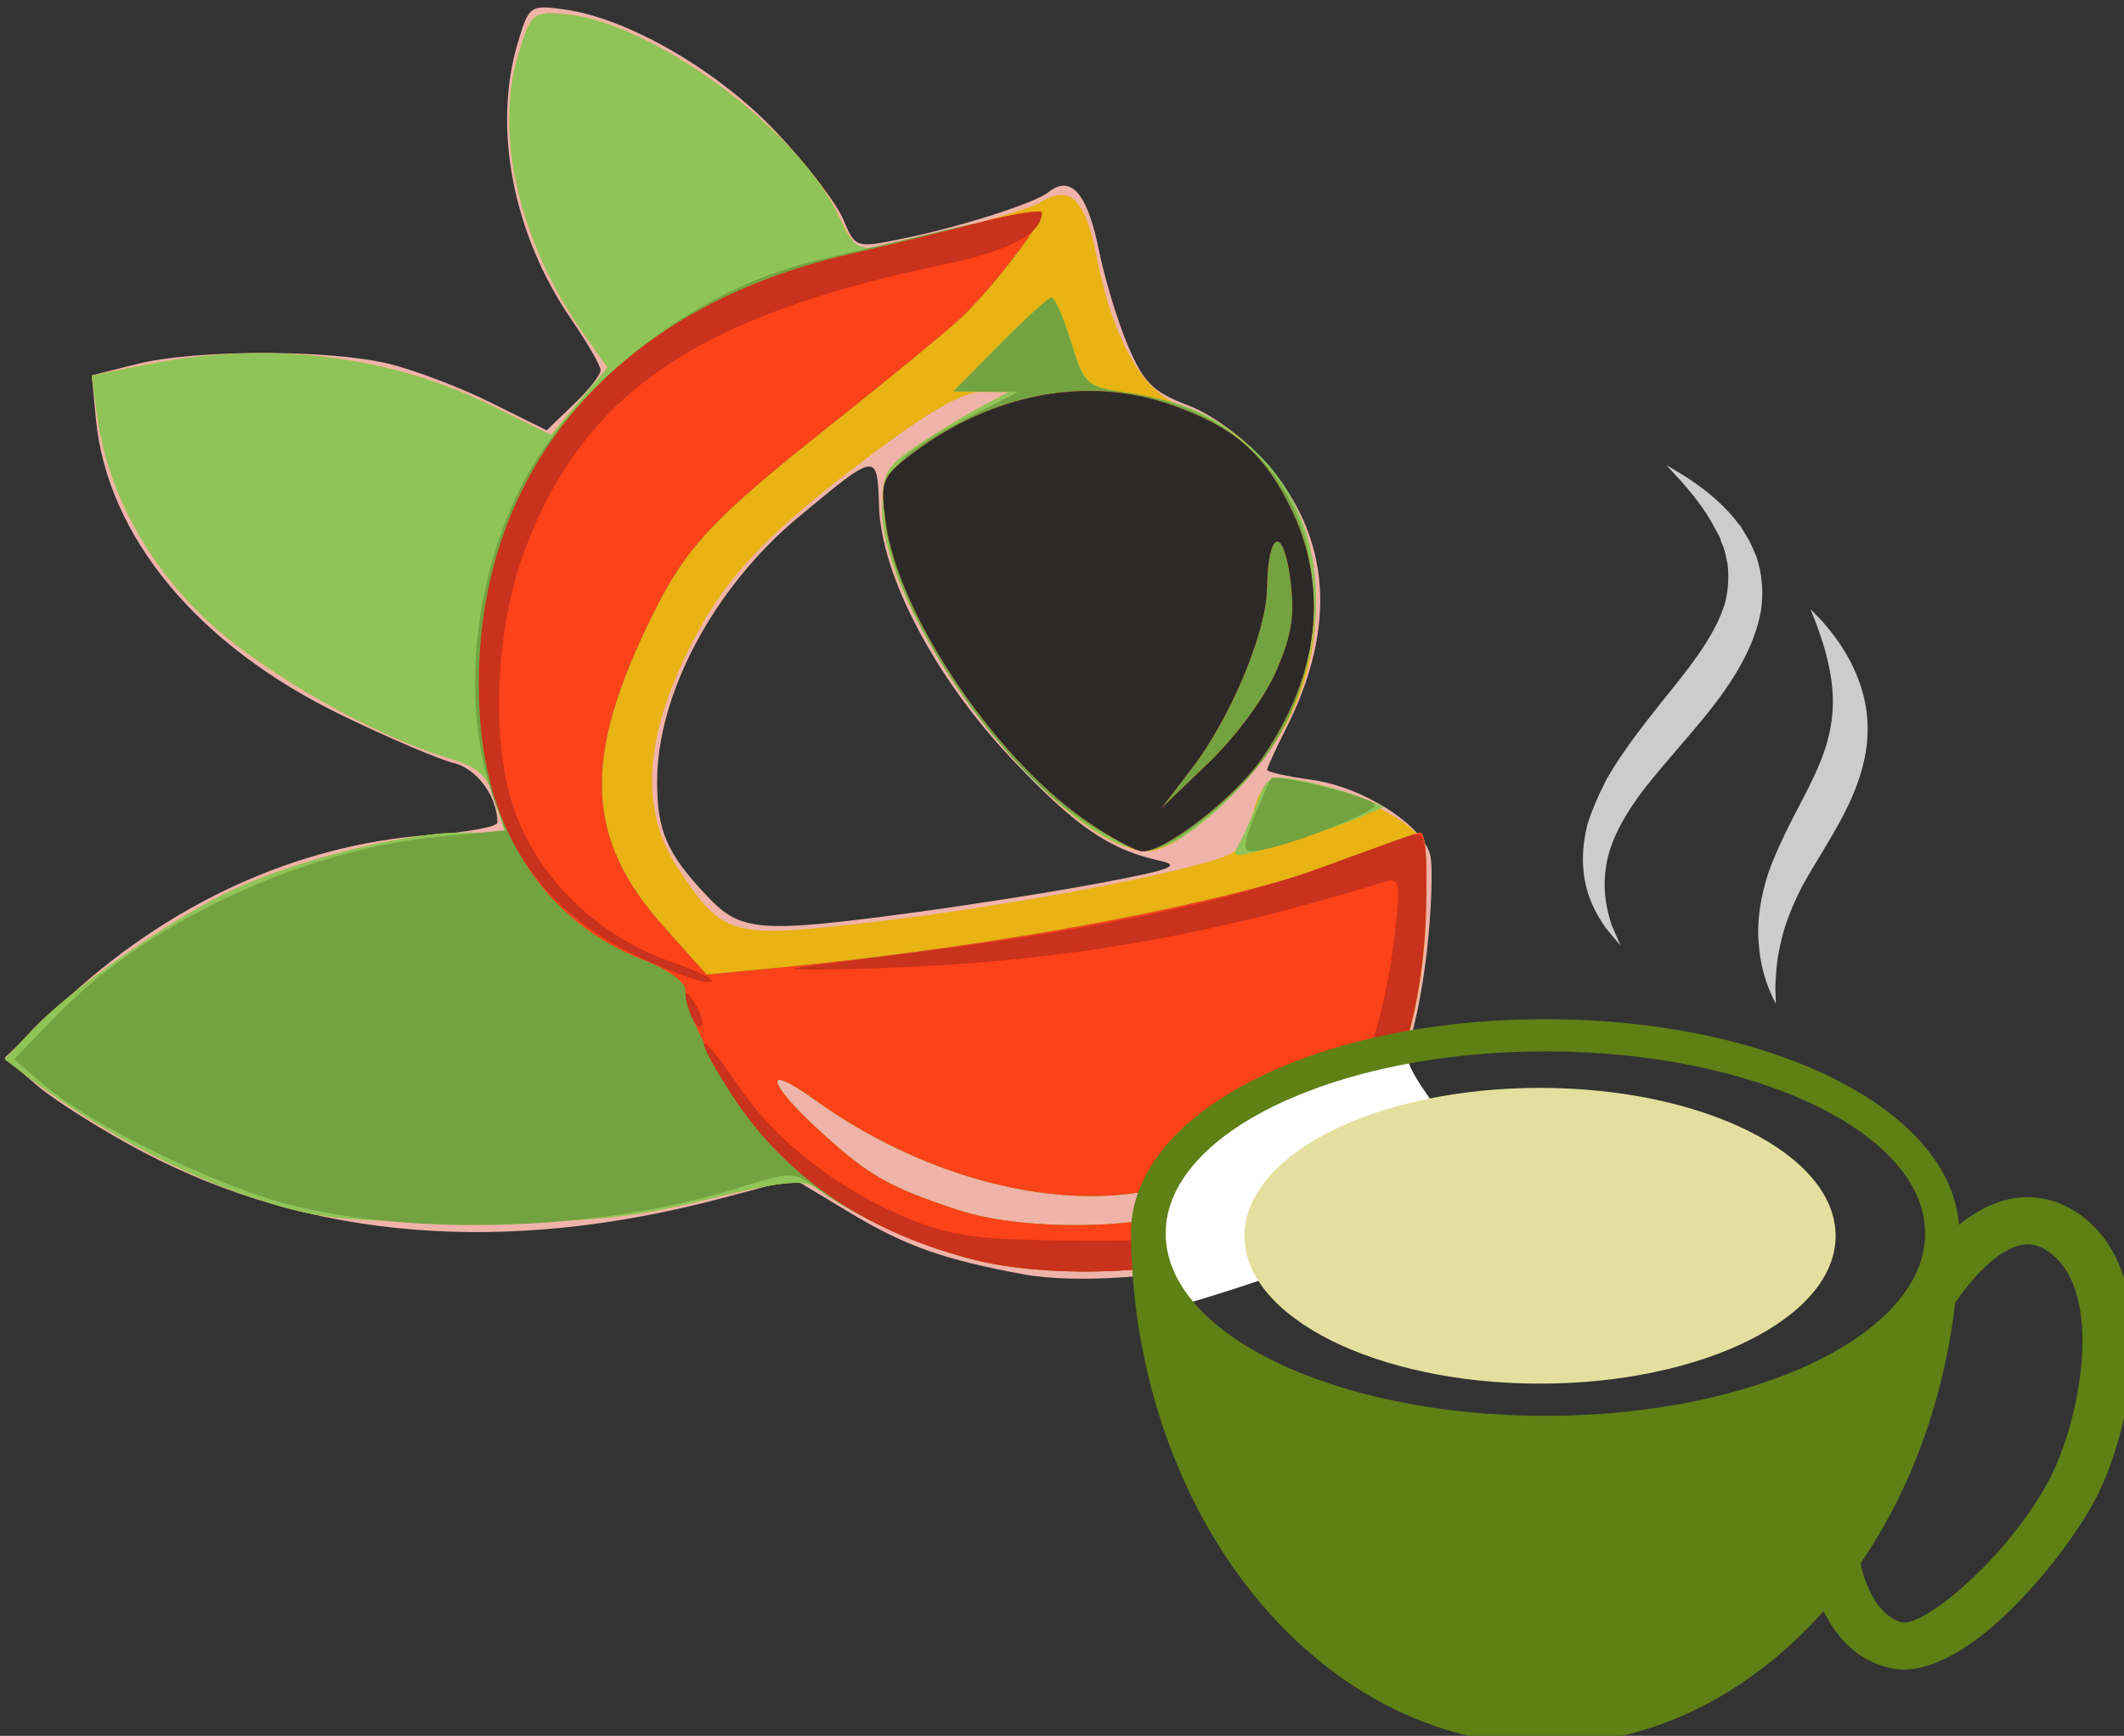
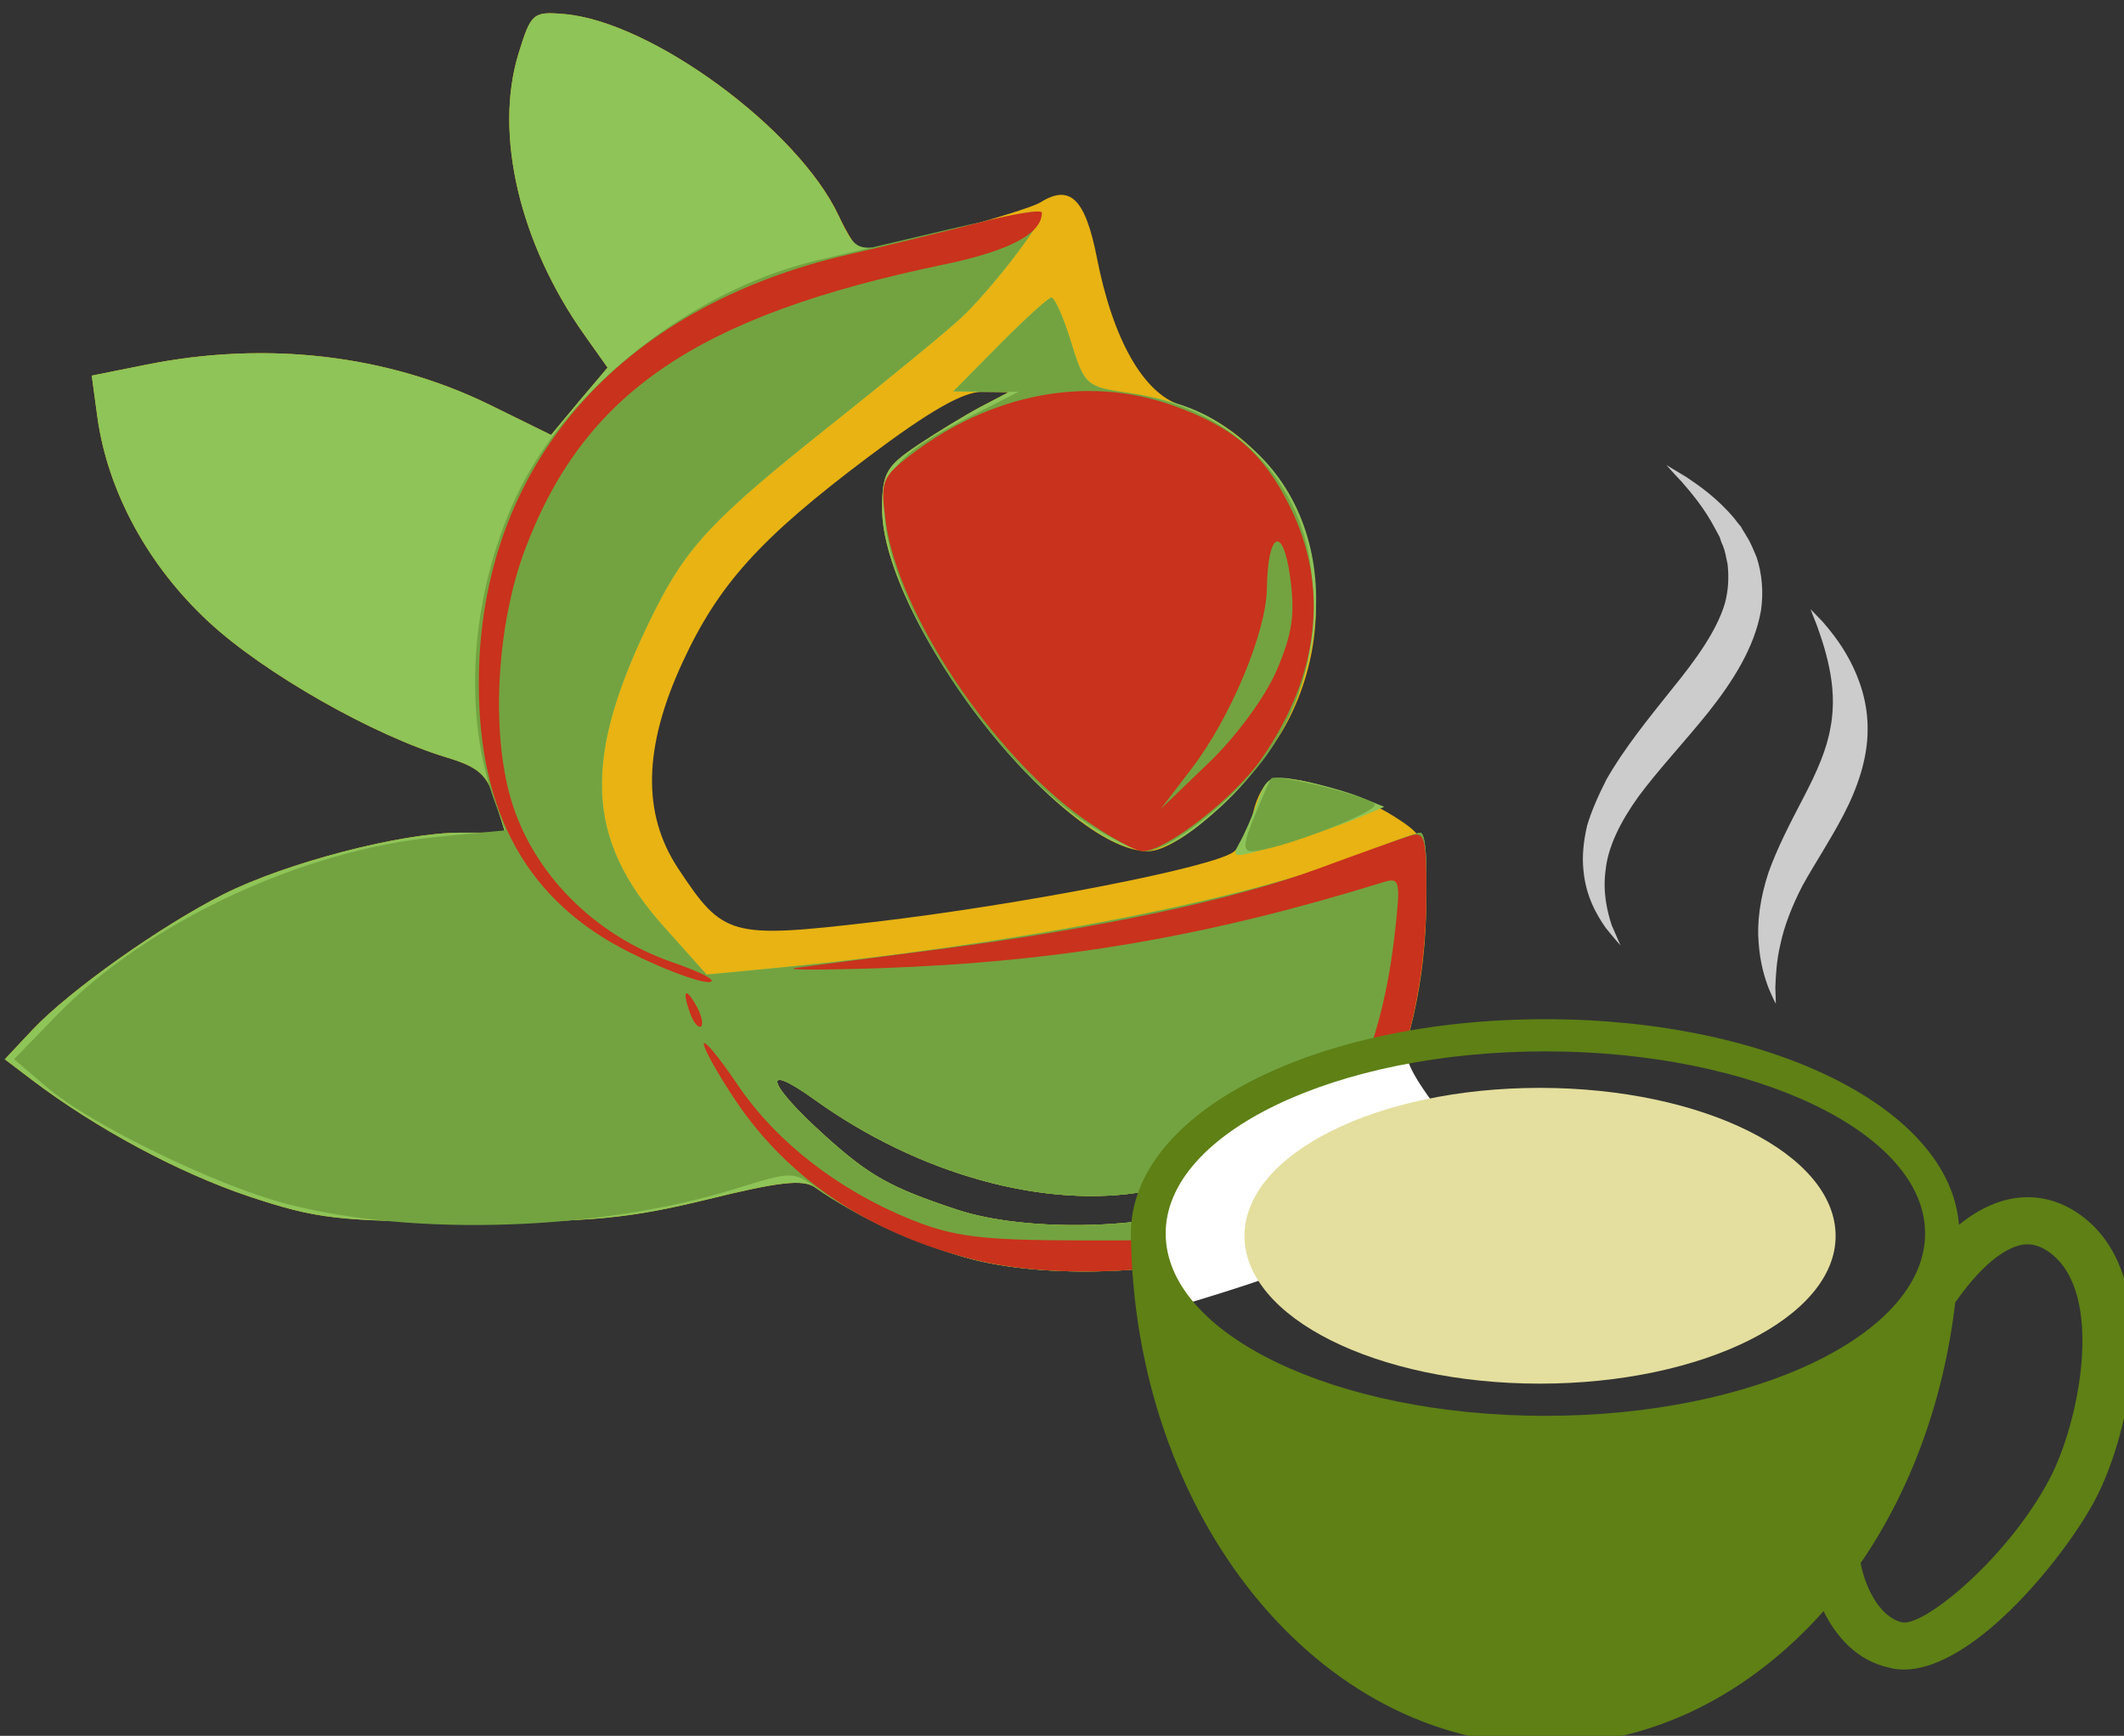
<svg xmlns="http://www.w3.org/2000/svg" xmlns:ns1="http://www.inkscape.org/namespaces/inkscape" xmlns:ns2="http://sodipodi.sourceforge.net/DTD/sodipodi-0.dtd" width="1716.654mm" height="1402.71mm" viewBox="0 0 1716.654 1402.71" version="1.1" id="svg8" ns1:version="0.92.4 (5da689c313, 2019-01-14)" ns2:docname="Čaj z guarany.svg">
  <rect x="0" y="0" width="1716.654" height="1402.71" fill="#333333" stroke="none" />
  <defs id="defs2">
    <style type="text/css" id="style2">
   
    .fil1 {fill:#BC976C;fill-rule:nonzero}
    .fil2 {fill:#CCAA79;fill-rule:nonzero}
    .fil5 {fill:#CCAA7A;fill-rule:nonzero}
    .fil3 {fill:#D7B985;fill-rule:nonzero}
    .fil0 {fill:#E5D455;fill-rule:nonzero}
    .fil4 {fill:#FCED56;fill-rule:nonzero}
   
  </style>
    <style type="text/css" id="style2-3">
   
    .fil4 {fill:#E4DF9E;fill-rule:nonzero}
    .fil5 {fill:#5E8015;fill-rule:nonzero}
    .fil3 {fill:#B26118;fill-rule:nonzero}
    .fil1 {fill:#CCCCCC;fill-rule:nonzero}
    .fil2 {fill:#E2B524;fill-rule:nonzero}
    .fil0 {fill:white;fill-rule:nonzero}
   
  </style>
    <style type="text/css" id="style2-37">
   
    .fil6 {fill:#2B2A29}
    .fil3 {fill:#73A340}
    .fil2 {fill:#8EC458}
    .fil5 {fill:#C9321C}
    .fil1 {fill:#E8B313}
    .fil0 {fill:#EFB3A9}
    .fil4 {fill:#FC4218}
   
  </style>
  </defs>
  <ns2:namedview id="base" pagecolor="#ffffff" bordercolor="#666666" borderopacity="1.0" ns1:pageopacity="0.0" ns1:pageshadow="2" ns1:zoom="0.12374369" ns1:cx="2320.2932" ns1:cy="2709.2822" ns1:document-units="mm" ns1:current-layer="Vrstva_x0020_1" showgrid="false" ns1:window-width="1920" ns1:window-height="1001" ns1:window-x="-9" ns1:window-y="-9" ns1:window-maximized="1" />
  <g ns1:label="Vrstva 1" ns1:groupmode="layer" id="layer1" transform="translate(644.149,365.993)">
    <g transform="matrix(0.265,0,0,0.265,-2753.224,-3616.579)" id="Vrstva_x0020_1">
      <g transform="matrix(0.787,0,0,0.787,1867.84,2621.93)" id="Vrstva_x0020_1-2">
-         <path d="m 11704,17192 c -308,-57 -456,-109 -672,-239 l -216,-130 -274,73 c -839,224 -1598,164 -2249,-178 -154,-81 -338,-197 -408,-256 l -127,-109 220,-209 c 408,-386 910,-617 1426,-654 145,-10 263,-32 263,-48 0,-101 -80,-210 -170,-231 -56,-14 -250,-96 -431,-184 -559,-270 -911,-693 -955,-1149 l -16,-169 176,-44 c 227,-57 746,-57 979,0 99,25 277,92 394,151 l 214,106 104,-100 c 58,-55 105,-115 105,-133 0,-17 -51,-106 -113,-196 -227,-330 -307,-744 -207,-1076 42,-140 47,-144 178,-126 247,33 602,239 827,480 116,123 231,274 256,335 45,108 49,110 216,76 227,-45 524,-139 579,-183 86,-68 149,4 193,215 23,117 75,288 115,381 60,141 97,179 232,230 95,36 218,127 304,225 251,285 276,637 73,1034 -39,77 -70,146 -70,154 0,8 77,25 171,38 199,27 431,174 461,292 11,45 5,213 -13,373 -72,637 -341,1040 -796,1197 -190,65 -564,92 -769,54 z m -427,-1401 c 215,-29 542,-80 727,-115 276,-52 317,-67 227,-87 -192,-42 -326,-134 -571,-394 -297,-314 -506,-712 -514,-979 -7,-211 -6,-212 -312,42 -328,273 -548,685 -548,1026 0,191 38,278 193,442 131,139 199,145 798,65 z" style="fill:#efb3a9" id="path7" class="fil0" ns1:connector-curvature="0" />
        <path d="m 11514,17136 c -190,-48 -466,-173 -615,-280 -47,-33 -138,-23 -418,46 -304,74 -446,88 -923,87 -512,-2 -590,-11 -855,-99 -271,-91 -592,-263 -841,-452 l -104,-79 109,-116 c 143,-151 497,-402 740,-524 243,-122 690,-238 917,-238 h 173 l -38,-123 c -31,-101 -65,-131 -187,-168 -286,-86 -708,-326 -923,-525 -236,-218 -392,-506 -432,-793 l -22,-162 210,-42 c 467,-94 934,-39 1330,154 l 240,118 109,-131 110,-130 -90,-127 c -251,-354 -351,-778 -255,-1090 48,-156 56,-163 175,-153 338,27 908,446 1065,780 35,75 75,137 89,137 79,-1 635,-151 693,-187 115,-72 174,-15 219,213 62,318 180,525 323,572 460,150 663,724 427,1205 -112,231 -422,524 -552,524 -333,0 -1030,-897 -1030,-1326 0,-138 15,-165 137,-247 75,-50 185,-117 245,-149 l 109,-57 -103,-1 c -73,-1 -203,73 -440,251 -422,317 -582,495 -722,798 -151,327 -157,585 -17,797 176,266 201,273 760,208 572,-67 1323,-213 1395,-273 27,-23 61,-91 74,-151 13,-60 45,-117 71,-127 71,-27 338,53 478,144 118,76 122,87 122,315 0,637 -272,1161 -700,1348 -240,105 -744,131 -1053,53 z m 935,-227 c 80,-41 184,-116 230,-165 l 84,-90 -176,87 c -97,48 -278,106 -402,129 -390,72 -883,-63 -1288,-354 -211,-152 -187,-65 38,138 174,157 254,202 514,288 277,92 794,75 1000,-33 z" style="fill:#e8b313" id="path9" class="fil1" ns1:connector-curvature="0" />
        <path d="m 11514,17136 c -190,-48 -466,-173 -615,-280 -47,-33 -138,-23 -418,46 -304,74 -446,88 -923,87 -512,-2 -590,-11 -855,-99 -271,-91 -592,-263 -841,-452 l -104,-79 109,-116 c 143,-151 497,-402 740,-524 243,-122 690,-238 917,-238 h 173 l -38,-123 c -31,-101 -65,-131 -187,-168 -286,-86 -708,-326 -923,-525 -236,-218 -392,-506 -432,-793 l -22,-162 210,-42 c 467,-94 934,-39 1330,154 l 240,118 109,-131 110,-130 -90,-127 c -251,-354 -351,-778 -255,-1090 48,-156 56,-163 175,-153 338,27 908,446 1065,782 62,131 71,136 199,113 74,-14 236,-53 361,-88 125,-34 228,-51 228,-36 0,42 -200,301 -314,407 -57,53 -286,241 -509,418 -452,359 -554,468 -682,725 -279,561 -268,874 44,1220 l 162,181 240,-23 c 921,-87 1843,-264 2274,-436 125,-50 238,-91 251,-91 45,0 24,488 -30,719 -104,440 -325,743 -646,883 -240,105 -744,131 -1053,53 z m 935,-227 c 80,-41 184,-116 230,-165 l 84,-90 -176,87 c -97,48 -278,106 -402,129 -390,72 -883,-63 -1288,-354 -211,-152 -187,-65 38,138 174,157 254,202 514,288 277,92 794,75 1000,-33 z m 92,-1385 c 20,-34 52,-108 73,-165 34,-96 47,-102 167,-80 72,14 174,42 227,63 l 96,39 -109,46 c -60,25 -195,71 -299,102 -177,52 -187,52 -155,-5 z m -621,-94 c -372,-273 -762,-888 -762,-1203 0,-138 15,-165 137,-247 75,-50 185,-117 245,-149 l 109,-57 -107,-1 -108,-2 179,-181 c 99,-100 189,-182 201,-182 13,0 47,77 76,172 52,166 61,174 216,197 225,33 333,81 481,211 383,335 323,997 -125,1400 -224,201 -316,208 -542,42 z" style="fill:#8ec458" id="path11" class="fil2" ns1:connector-curvature="0" />
        <path d="m 11513,17135 c -216,-54 -449,-160 -608,-277 -90,-65 -98,-65 -313,2 -519,163 -1252,188 -1743,59 -273,-71 -759,-308 -927,-451 l -128,-109 164,-169 c 349,-360 949,-642 1479,-693 l 261,-25 -36,-96 c -132,-346 -102,-813 78,-1197 196,-420 681,-800 1164,-915 90,-21 323,-76 518,-122 195,-46 355,-73 355,-60 0,40 -203,302 -314,405 -57,53 -286,241 -509,418 -452,359 -554,468 -682,725 -279,561 -268,874 44,1220 l 162,181 240,-23 c 921,-87 1843,-264 2274,-436 125,-50 238,-91 251,-91 45,0 24,488 -30,719 -104,440 -325,743 -646,883 -240,106 -744,131 -1054,52 z m 936,-226 c 80,-41 184,-116 230,-165 l 84,-90 -176,87 c -97,48 -278,106 -402,129 -390,72 -883,-63 -1288,-354 -211,-152 -187,-65 38,138 174,157 254,202 514,288 277,92 794,75 1000,-33 z m -506,-1470 c -348,-231 -732,-803 -772,-1152 -23,-199 30,-266 333,-421 l 182,-93 -126,-1 -126,-1 179,-181 c 99,-100 189,-182 201,-182 13,0 47,77 76,172 52,168 59,174 224,197 403,58 683,342 710,723 19,261 -34,473 -169,671 -114,166 -382,382 -475,382 -35,0 -142,-51 -237,-114 z m 658,-22 c 31,-75 60,-141 65,-146 19,-20 384,71 401,100 18,29 -384,182 -477,182 -35,0 -32,-32 11,-136 z" style="fill:#73a340" id="path13" class="fil3" ns1:connector-curvature="0" />
-         <path d="m 11514,17136 c -299,-76 -558,-218 -754,-413 -159,-160 -365,-518 -365,-635 0,-28 -70,-78 -155,-111 -386,-147 -610,-488 -638,-970 -51,-885 487,-1551 1429,-1767 140,-32 365,-87 500,-122 135,-35 246,-52 246,-38 0,42 -201,301 -314,407 -57,53 -286,241 -509,418 -452,359 -554,468 -682,725 -279,561 -268,874 44,1220 l 162,181 240,-23 c 921,-87 1843,-264 2274,-436 125,-50 238,-91 251,-91 45,0 24,488 -30,719 -104,440 -325,743 -646,883 -240,106 -744,131 -1053,53 z m 935,-227 c 80,-41 184,-116 230,-165 l 84,-90 -176,87 c -97,48 -278,106 -402,129 -390,72 -883,-63 -1288,-354 -211,-152 -187,-65 38,138 174,157 254,202 514,288 277,92 794,75 1000,-33 z m -511,-1482 c -355,-251 -719,-799 -766,-1150 -21,-159 -16,-173 100,-262 310,-236 681,-306 1007,-191 238,83 355,184 458,391 155,311 117,654 -109,980 -105,151 -371,358 -461,358 -27,0 -131,-57 -229,-126 z m 749,-575 c 61,-143 72,-217 52,-362 -28,-204 -87,-174 -90,45 -2,168 -141,502 -292,698 l -120,157 186,-179 c 106,-101 220,-256 264,-359 z" style="fill:#fc4218" id="path15" class="fil4" ns1:connector-curvature="0" />
        <path d="m 11513,17135 c -404,-101 -716,-310 -921,-613 -68,-102 -125,-202 -125,-222 0,-20 58,50 129,155 150,223 391,410 671,524 169,68 273,81 655,82 401,2 472,-8 605,-79 344,-183 555,-563 617,-1104 24,-212 21,-225 -44,-205 -682,211 -1255,309 -1950,333 -245,8 -389,7 -319,-2 70,-9 316,-41 546,-71 618,-80 1144,-192 1472,-313 160,-59 320,-116 355,-127 57,-18 64,7 63,229 -1,652 -269,1172 -700,1361 -240,106 -744,131 -1054,52 z m -1096,-946 c -35,-92 -24,-116 18,-42 22,37 31,74 22,84 -9,9 -27,-10 -40,-42 z m -239,-245 c -394,-197 -584,-538 -583,-1043 1,-836 537,-1455 1436,-1661 140,-32 365,-87 500,-122 135,-35 246,-53 246,-39 0,81 -126,148 -382,201 -955,199 -1391,496 -1620,1101 -110,292 -134,701 -56,969 83,285 321,527 623,632 119,41 184,76 144,78 -40,1 -179,-51 -308,-116 z m 1760,-517 c -355,-251 -719,-799 -766,-1150 -21,-159 -16,-173 100,-262 310,-236 681,-306 1007,-191 238,83 355,184 458,391 155,311 117,654 -109,980 -105,151 -371,358 -461,358 -27,0 -131,-57 -229,-126 z m 749,-575 c 61,-143 72,-217 52,-362 -28,-204 -87,-174 -90,45 -2,168 -141,502 -292,698 l -120,157 186,-179 c 106,-101 220,-256 264,-359 z" style="fill:#c9321c" id="path17" class="fil5" ns1:connector-curvature="0" />
-         <path d="m 11938,15427 c -355,-251 -719,-799 -766,-1150 -21,-159 -16,-173 100,-262 310,-236 681,-306 1007,-191 238,83 355,184 458,391 155,311 117,654 -109,980 -105,151 -371,358 -461,358 -27,0 -131,-57 -229,-126 z m 749,-575 c 61,-143 72,-217 52,-362 -28,-204 -87,-174 -90,45 -2,168 -141,502 -292,698 l -120,157 186,-179 c 106,-101 220,-256 264,-359 z" style="fill:#2b2a29" id="path19" class="fil6" ns1:connector-curvature="0" />
      </g>
      <path style="opacity:1;fill:#ffffff;fill-opacity:1" d="m 11694.183,15688.173 549.523,-234.355 c 7.474,240.504 645.37,408.961 -735.391,808.121 l -24.244,-347.492 z" id="rect1048" ns1:connector-curvature="0" ns2:nodetypes="ccccc" />
      <g transform="matrix(1.414,0,0,1.309,-3769.975,-4763.351)" id="Vrstva_x0020_1_0">
        <g id="_729819680">
          <g id="g116">
            <path d="m 12254,15889 c 0,190 -286,344 -638,344 -352,0 -637,-154 -637,-344 0,-191 285,-345 637,-345 352,0 638,154 638,345 z" style="fill:#e4df9e;fill-rule:nonzero" id="path112" class="fil4" ns1:connector-curvature="0" />
            <path d="m 12715,16456 c -89,182 -270,344 -318,333 -51,-13 -81,-89 -89,-138 107,-168 179,-377 204,-607 30,-47 86,-121 142,-134 13,-3 34,-4 61,17 122,95 64,399 0,529 z m -1087,-148 c -453,0 -819,-190 -819,-425 0,-234 366,-424 819,-424 452,0 819,190 819,424 0,235 -367,425 -819,425 z m 1154,-468 c -46,-36 -99,-49 -152,-37 -41,9 -78,32 -110,60 -19,-270 -404,-479 -892,-479 -501,0 -894,219 -894,499 6,659 404,1191 894,1191 231,0 441,-118 600,-311 27,59 72,116 143,132 10,3 20,4 30,4 155,0 352,-271 412,-394 78,-157 150,-525 -31,-665 z" style="fill:#5e8015;fill-rule:nonzero" id="path114" class="fil5" ns1:connector-curvature="0" />
          </g>
          <path d="m 12200,14429 c 0,0 4,12 13,36 8,24 19,57 27,99 8,41 12,90 3,140 -8,52 -30,105 -58,163 -28,58 -57,118 -76,176 -18,59 -25,117 -21,163 3,47 13,82 22,107 9,23 15,35 15,35 0,0 0,-13 -1,-38 1,-25 2,-60 11,-101 8,-41 24,-87 48,-137 25,-49 58,-102 88,-164 30,-62 52,-131 52,-197 1,-65 -18,-121 -38,-162 -21,-43 -44,-72 -59,-91 -17,-19 -26,-29 -26,-29 z" style="fill:#cccccc;fill-rule:nonzero" id="path118" class="fil1" ns1:connector-curvature="0" />
          <path d="m 11889,14093 c 0,0 11,14 33,39 20,25 49,61 73,111 3,6 6,12 9,18 2,7 4,14 7,20 5,14 7,28 10,43 3,30 2,60 -6,92 -18,64 -62,130 -114,199 -51,69 -103,138 -141,210 -17,36 -32,72 -42,108 -8,37 -11,72 -8,103 5,63 30,107 48,135 20,27 32,41 32,41 0,0 -7,-17 -19,-47 -9,-30 -20,-76 -13,-129 5,-53 31,-111 71,-171 41,-60 95,-122 149,-194 53,-72 101,-152 115,-239 6,-43 2,-86 -9,-123 -7,-18 -13,-35 -22,-50 -4,-8 -9,-15 -12,-22 -5,-6 -10,-13 -14,-19 -38,-49 -78,-78 -104,-97 -28,-18 -43,-28 -43,-28 z" style="fill:#cccccc;fill-rule:nonzero" id="path120" class="fil1" ns1:connector-curvature="0" />
        </g>
      </g>
    </g>
  </g>
</svg>